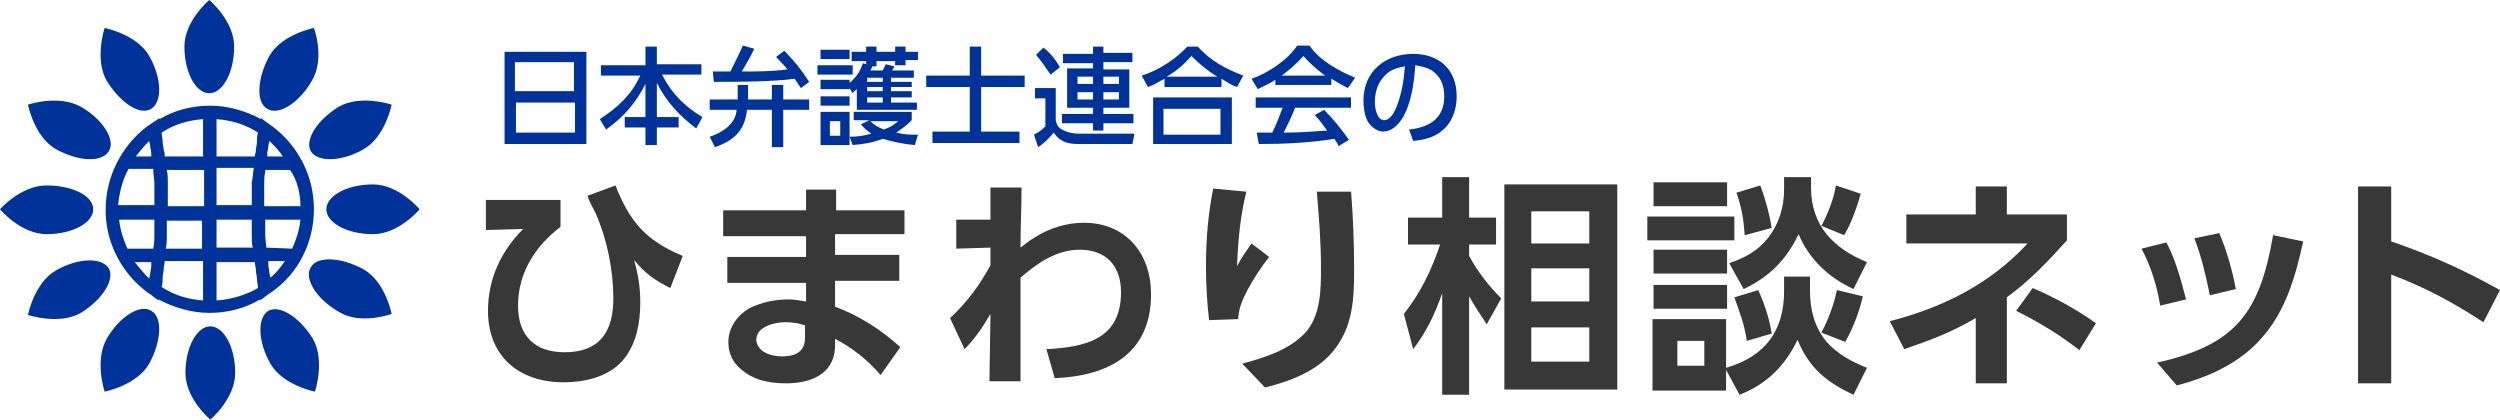
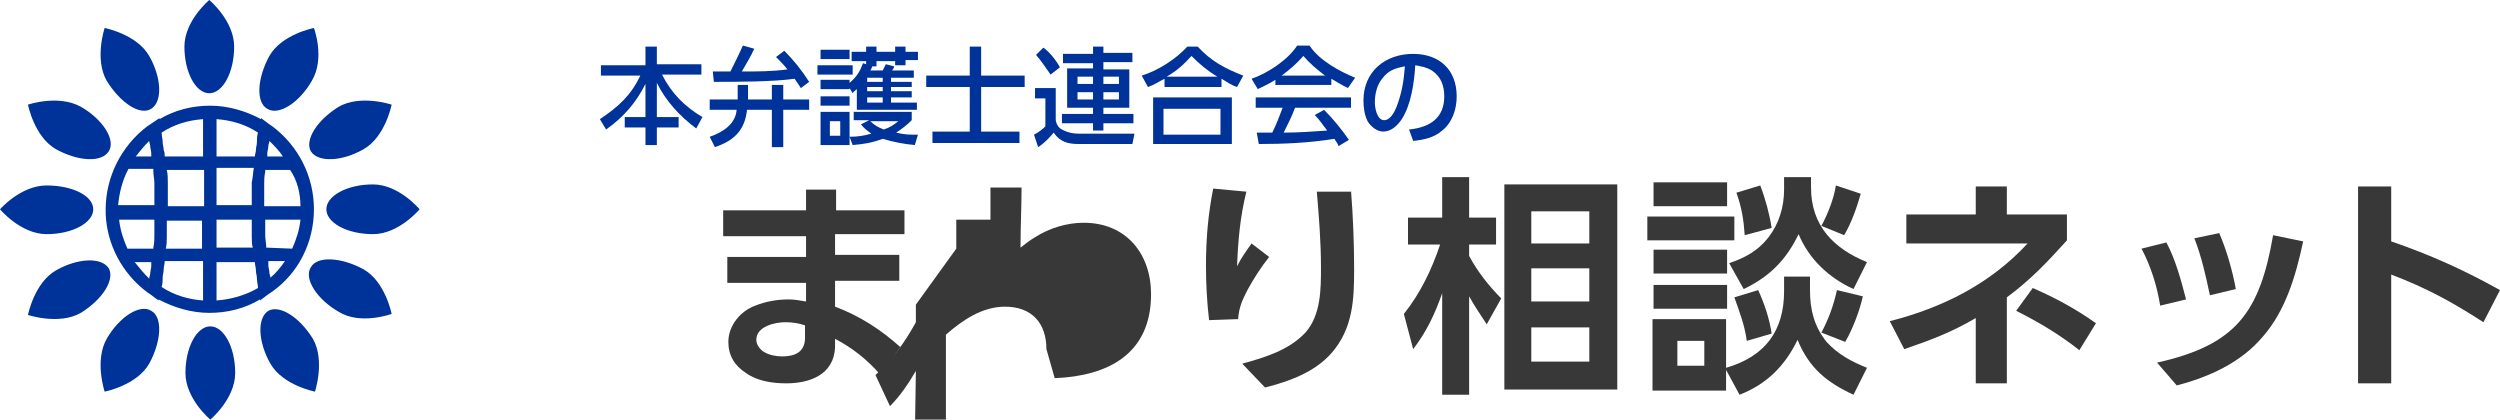
<svg xmlns="http://www.w3.org/2000/svg" version="1.1" id="レイヤー_1" x="0px" y="0px" viewBox="0 0 241.3 40.5" style="enable-background:new 0 0 241.3 40.5;" xml:space="preserve">
  <style type="text/css">
	.st0{fill:#003399;}
	.st1{fill:#383838;}
</style>
  <g>
    <path class="st0" d="M30.3,20.2c0-3.2-1.5-6.1-4-8l0,0L26,12l-0.8-0.6l0,0.1c-1.5-0.8-3.2-1.3-4.9-1.3c-1.7,0-3.4,0.4-4.9,1.3   l0-0.1L14.5,12l-0.3,0.2l0,0c-2.5,1.9-4,4.9-4,8c0,0.1,0,0.2,0,0.2c0,0,0,0,0,0.1c0,0,0,0.1,0,0.1c0.1,3,1.6,5.8,4,7.6l0,0l0.3,0.2   l0.8,0.6l0-0.1c1.5,0.8,3.2,1.3,4.9,1.3c1.7,0,3.4-0.4,4.9-1.3l0,0.1l0.8-0.6l0.3-0.2l0,0C28.8,26.4,30.3,23.4,30.3,20.2z    M11.5,21.2h3.4c0,0.3,0,0.6,0,0.9c0,0.2,0,0.4,0,0.6c0,0.4,0,0.8-0.1,1.2c0,0,0,0.1,0,0.1h-2.5C11.9,23.1,11.6,22.2,11.5,21.2z    M12.4,16.3h2.4c0,0.1,0,0.2,0,0.2c0,0.4,0.1,0.8,0.1,1.2c0,0.2,0,0.4,0,0.6c0,0.5,0,1,0,1.5h-3.5C11.5,18.7,11.8,17.4,12.4,16.3z    M29,19.9h-3.5c0-0.5,0-1,0-1.5c0-0.2,0-0.4,0-0.6c0-0.4,0-0.8,0.1-1.2c0-0.1,0-0.2,0-0.2h2.4C28.7,17.4,29,18.7,29,19.9z    M24.3,17.6c0,0.2,0,0.4,0,0.6c0,0.5,0,1.1,0,1.6h-3.4v-3.6h3.6C24.4,16.8,24.4,17.2,24.3,17.6z M19.6,19.9h-3.4c0-0.5,0-1.1,0-1.6   c0-0.2,0-0.4,0-0.6c0-0.4,0-0.9-0.1-1.3h3.6V19.9z M16.1,22.9c0-0.2,0-0.4,0-0.6c0-0.3,0-0.7,0-1h3.4V24h-3.5   C16.1,23.6,16.1,23.2,16.1,22.9z M20.9,21.2h3.4c0,0.3,0,0.7,0,1c0,0.2,0,0.4,0,0.6c0,0.4,0,0.8,0.1,1.1h-3.5V21.2z M25.7,23.9   c0-0.4-0.1-0.8-0.1-1.2c0-0.2,0-0.4,0-0.6c0-0.3,0-0.6,0-0.9H29c-0.1,1-0.4,1.9-0.8,2.8L25.7,23.9C25.7,24,25.7,23.9,25.7,23.9z    M27.3,15.1h-1.5c0-0.1,0-0.2,0-0.3c0-0.2,0.1-0.5,0.1-0.7c0-0.2,0.1-0.3,0.1-0.5C26.5,14.1,27,14.6,27.3,15.1z M24.9,12.8   c-0.1,0.3-0.1,0.6-0.1,0.9c0,0.3-0.1,0.5-0.1,0.8c0,0.2-0.1,0.4-0.1,0.6h-3.7v-3.6C22.3,11.6,23.7,12,24.9,12.8z M19.6,11.5v3.6   h-3.7c0-0.2,0-0.4-0.1-0.6c0-0.3-0.1-0.5-0.1-0.8c0-0.3-0.1-0.6-0.1-0.9C16.8,12,18.2,11.6,19.6,11.5z M14.4,13.6   c0,0.2,0.1,0.3,0.1,0.5c0,0.2,0.1,0.5,0.1,0.7c0,0.1,0,0.2,0,0.3h-1.5C13.5,14.6,13.9,14.1,14.4,13.6z M13,25.3h1.6   c0,0.1,0,0.3,0,0.4c0,0.2-0.1,0.5-0.1,0.7c0,0.2-0.1,0.3-0.1,0.5C13.9,26.4,13.4,25.8,13,25.3z M15.6,27.7c0.1-0.3,0.1-0.6,0.1-0.9   c0-0.3,0.1-0.5,0.1-0.8c0-0.3,0.1-0.5,0.1-0.8h3.7V29C18.2,28.9,16.8,28.5,15.6,27.7z M20.9,29v-3.7h3.7c0,0.3,0.1,0.5,0.1,0.8   c0,0.3,0.1,0.5,0.1,0.8c0,0.3,0.1,0.6,0.1,0.9C23.7,28.5,22.3,28.9,20.9,29z M26.1,26.8c0-0.2-0.1-0.3-0.1-0.5   c0-0.2-0.1-0.5-0.1-0.7c0-0.1,0-0.3,0-0.4h1.6C27.1,25.8,26.6,26.4,26.1,26.8z M22.6,4.5C22.6,7,21.5,9,20.2,9   c-1.3,0-2.4-2-2.4-4.5S20.2,0,20.2,0S22.6,2,22.6,4.5z M17.9,36c0-2.5,1.1-4.5,2.4-4.5c1.3,0,2.4,2,2.4,4.5c0,2.5-2.4,4.5-2.4,4.5   S17.9,38.5,17.9,36z M14.4,5.4c1.2,2.1,1.3,4.4,0.2,5.1s-3-0.6-4.3-2.7c-1.2-2.1-0.2-5.1-0.2-5.1S13.2,3.3,14.4,5.4z M26.1,35.1   c-1.2-2.1-1.3-4.4-0.2-5.1c1.1-0.6,3,0.6,4.3,2.7c1.2,2.1,0.2,5.1,0.2,5.1S27.3,37.2,26.1,35.1z M7.8,10.3c2.1,1.2,3.4,3.2,2.7,4.3   s-2.9,1-5.1-0.2c-2.1-1.2-2.7-4.3-2.7-4.3S5.6,9.1,7.8,10.3z M32.7,30.1c-2.1-1.2-3.4-3.2-2.7-4.3c0.6-1.1,2.9-1,5.1,0.2   c2.1,1.2,2.7,4.3,2.7,4.3S34.8,31.4,32.7,30.1z M4.5,17.9C7,17.9,9,18.9,9,20.2c0,1.3-2,2.4-4.5,2.4S0,20.2,0,20.2S2,17.9,4.5,17.9   z M36,22.6c-2.5,0-4.5-1.1-4.5-2.4c0-1.3,2-2.4,4.5-2.4c2.5,0,4.5,2.4,4.5,2.4S38.5,22.6,36,22.6z M5.4,26.1   c2.1-1.2,4.4-1.3,5.1-0.2c0.6,1.1-0.6,3-2.7,4.3c-2.1,1.2-5.1,0.2-5.1,0.2S3.3,27.3,5.4,26.1z M35.1,14.4c-2.1,1.2-4.4,1.3-5.1,0.2   c-0.6-1.1,0.6-3,2.7-4.3c2.1-1.2,5.1-0.2,5.1-0.2S37.2,13.2,35.1,14.4z M10.3,32.7c1.2-2.1,3.2-3.4,4.3-2.7c1.1,0.6,1,2.9-0.2,5.1   c-1.2,2.1-4.3,2.7-4.3,2.7S9.1,34.8,10.3,32.7z M30.1,7.8c-1.2,2.1-3.2,3.4-4.3,2.7c-1.1-0.6-1-2.9,0.2-5.1   c1.2-2.1,4.3-2.7,4.3-2.7S31.4,5.6,30.1,7.8z" />
    <g>
-       <path class="st0" d="M56.6,5v8.9h-7.9V5H56.6z M55.4,8.8V6h-5.7v2.8H55.4z M49.8,12.8h5.7V9.9h-5.7V12.8z" />
      <path class="st0" d="M62.3,6.2V4.5h1.1v1.7h4.3v1h-3.8c0.9,1.8,2.2,3.1,3.9,4.1l-0.6,1.1c-1.6-1.2-2.9-2.6-3.8-4.4v3.3h2.1v1h-2.1    v1.7h-1.1v-1.7h-2v-1h2V8.1c-0.9,1.8-2.1,3.2-3.8,4.4l-0.6-1c1.8-1.2,3-2.3,3.9-4.2H58v-1H62.3z" />
      <path class="st0" d="M69,14.2l-0.5-1c1.2-0.4,2.5-1.2,2.6-2.6h-2.6v-1h2.7V8.2h1v1.4h2.3V8.2h1.1v1.4h2.5v1h-2.5v3.6h-1.1v-3.6    h-2.4C71.9,12.6,70.8,13.6,69,14.2z M71.7,4.4l1.1,0.3c-0.3,0.7-0.8,1.5-1.2,2.2c1.5,0,2.9,0,4.4-0.2c-0.3-0.4-0.7-0.8-1.1-1.2    l0.8-0.6c0.9,0.9,1.7,1.9,2.4,3l-0.8,0.6c-0.2-0.3-0.4-0.6-0.6-0.9c-2.1,0.3-5.6,0.3-7.8,0.3l-0.1-1c0.6,0,1.1,0,1.7,0    C70.8,6.3,71.4,5.1,71.7,4.4z" />
      <path class="st0" d="M82.3,6.3v0.9h-3.4V6.3H82.3z M83.3,6.1l0.3,0.1V5.9h-1.4V5h1.4V4.5h1V5h1.8V4.5h1V5h1.2v0.8h-1.2v0.5h-1V5.9    h-1.8v0.5h-0.4c-0.1,0.2-0.1,0.3-0.2,0.4h1.2c0.1-0.2,0.2-0.4,0.3-0.6l0.8,0.2c0,0.1-0.1,0.3-0.2,0.4h2.1v0.7h-2.2v0.4h2v0.5h-2    v0.4h2v0.6h-2v0.5h2.5v0.7h-5.8v-2c-0.2,0.2-0.3,0.2-0.4,0.4L82,8.5v0.1h-2.8V7.7H82V8C82.7,7.4,83,6.9,83.3,6.1z M82,4.8v0.9    h-2.8V4.8H82z M82,9.3v0.9h-2.8V9.3H82z M84.1,12.9c-0.4-0.3-0.7-0.5-1-0.9l0.8-0.4h-1.5v-0.8H88v0.8c-0.5,0.5-0.9,0.8-1.5,1.2    c0.8,0.2,1.3,0.2,2.1,0.2l-0.3,1c-1.1-0.1-2.1-0.3-3.1-0.6c-1.1,0.4-1.8,0.5-2.9,0.6L82,13.2V14h-2.8v-3.2H82v2.4    C82.8,13.2,83.4,13.1,84.1,12.9z M80.1,11.7v1.4h1v-1.4H80.1z M83.7,7.5v0.4h1.5V7.5H83.7z M83.7,8.4v0.4h1.5V8.4H83.7z M83.7,9.4    v0.5h1.5V9.4H83.7z M85.3,12.5c0.6-0.2,0.9-0.4,1.4-0.8h-2.7C84.4,12.1,84.8,12.3,85.3,12.5z" />
      <path class="st0" d="M94.7,4.5v2.8h4.2v1.1h-4.2v4.3h3.7v1.1H90v-1.1h3.6V8.4h-4.2V7.3h4.2V4.5H94.7z" />
      <path class="st0" d="M101.9,8.5v3.1c0.1,0.5,0.3,0.8,0.8,1c0.4,0.2,0.9,0.3,1.4,0.3h5.4l-0.2,1h-5.2c-1,0-1.8-0.2-2.4-1.1    c-0.4,0.5-1,1.1-1.5,1.4L99.8,13c0.4-0.2,0.8-0.5,1.1-0.8V9.5h-1v-1H101.9z M102.3,6.5l-0.9,0.7c-0.5-0.7-0.8-1.2-1.4-1.9l0.7-0.7    C101.3,5,102,5.9,102.3,6.5z M106.5,6.1v0.6h2.5v3.7h-2.5v0.6h2.9v0.9h-2.9v0.7h-1v-0.7h-3v-0.9h3v-0.6H103V6.6h2.5V6.1h-2.9V5.2    h2.9V4.5h1v0.6h2.8v0.9H106.5z M104,7.4v0.7h1.5V7.4H104z M104,8.9v0.7h1.5V8.9H104z M106.5,7.4v0.7h1.5V7.4H106.5z M106.5,8.9    v0.7h1.5V8.9H106.5z" />
      <path class="st0" d="M117.8,8.4h-5.4V7.6c-0.6,0.3-1,0.6-1.6,0.8l-0.6-1.1c1.6-0.5,3.3-1.6,4.4-2.8h1c1.3,1.4,2.6,2.1,4.4,2.8    l-0.6,1.1c-0.6-0.2-1-0.5-1.5-0.8V8.4z M118.9,9.4v4.5h-7.6V9.4H118.9z M112.3,10.4V13h5.5v-2.5H112.3z M117.5,7.4    c-1-0.6-1.7-1.2-2.5-2c-0.7,0.8-1.5,1.5-2.4,2H117.5z" />
      <path class="st0" d="M121.4,8.6l-0.6-1c1.5-0.5,3.5-1.8,4.4-3.2h1.2c0.9,1.4,2.9,2.5,4.4,3.1l-0.7,1c-0.6-0.3-1.1-0.6-1.6-0.9v0.6    h-5.4V7.7C122.5,8.1,122,8.3,121.4,8.6z M121.5,13.9l-0.2-1.1c0.5,0,1,0,1.5,0c0.4-0.8,0.7-1.6,1-2.4h-2.6v-1h9.2v1H125    c-0.3,0.8-0.7,1.6-1.1,2.4c1.4,0,2.8-0.1,4.2-0.2c-0.4-0.5-0.7-1-1.2-1.5l0.9-0.5c0.9,0.9,1.7,1.9,2.4,2.9l-1,0.6    c-0.1-0.3-0.3-0.5-0.4-0.7C126.3,13.8,123.9,13.9,121.5,13.9z M127.9,7.3c-0.8-0.6-1.5-1.2-2.1-1.9c-0.7,0.8-1.3,1.3-2.1,1.9    H127.9z" />
      <path class="st0" d="M136,12.5c2-0.2,3.4-1.1,3.4-3.2c0-1-0.3-1.9-1.2-2.5c-0.5-0.3-1-0.4-1.6-0.5c-0.1,1.7-0.4,3.8-1.3,5.2    c-0.4,0.6-1,1.2-1.8,1.2c-0.6,0-1.2-0.5-1.5-1c-0.3-0.6-0.4-1.3-0.4-2c0-2.8,2.1-4.5,4.8-4.5c2.5,0,4.2,1.5,4.2,4.1    c0,1.2-0.4,2.5-1.4,3.3c-0.8,0.7-1.8,0.9-2.8,1L136,12.5z M133.4,7.6c-0.5,0.6-0.7,1.5-0.7,2.3c0,0.5,0.2,1.7,0.9,1.7    c0.6,0,1-0.8,1.2-1.3c0.5-1.3,0.7-2.5,0.8-3.9C134.6,6.6,134,6.8,133.4,7.6z" />
    </g>
    <g>
-       <path class="st1" d="M54.1,19.2v2.7c-2.5,1.9-4.1,4.5-4.1,7.6c0,2.9,1.6,4.5,4.5,4.5c3.4,0,4.7-2,4.7-5.2c0-2.7-0.6-5.7-1.7-8.2    c-0.3-0.6-0.6-1.1-0.8-1.7l2.7-1c1.4,3.5,2.9,5.3,6.5,6.8l-1.2,3.1c-1.6-0.8-2.4-1.4-3.5-2.7c0.4,1.4,0.6,2.6,0.6,4.1    c0,2-0.4,4.1-1.7,5.6c-1.4,1.6-3.7,2.1-5.7,2.1c-4.3,0-7.3-2.5-7.3-6.9c0-3,1.2-5.7,3.4-7.9l-3.6,0.1v-2.9H54.1z" />
      <path class="st1" d="M87.3,20.1v2.5h-6.7v2h6.2v2.5h-6.2v2.5c2.4,0.9,4.4,2.2,6.3,3.9L85,36.2c-1.3-1.5-2.7-2.6-4.4-3.5l0,0.8    c-0.1,2.7-2.5,3.5-4.7,3.5c-1.3,0-2.8-0.2-3.9-1c-1.1-0.7-1.7-1.7-1.7-3c0-1.6,1.2-3,2.6-3.5c1-0.4,2.1-0.6,3.2-0.6    c0.6,0,1.1,0.1,1.7,0.2v-1.8h-7.6v-2.5h7.6v-2h-8v-2.5h8v-2h2.9v2H87.3z M75.8,31.1c-1,0-2.8,0.4-2.8,1.7c0,0.5,0.4,1,0.8,1.2    c0.5,0.3,1.2,0.4,1.7,0.4c1.2,0,2.2-0.4,2.2-1.8v-1.2C77.1,31.2,76.5,31.1,75.8,31.1z" />
-       <path class="st1" d="M92.3,24v-2.8h3.3l0-3.1h3c0,1.9-0.1,3.8-0.1,5.8c0.5-0.4,0.9-0.7,1.4-1c1.4-0.9,3.1-1.4,4.7-1.4    c4.1,0,6.5,3,6.5,6.9c0,5.8-4.2,7.9-9.3,8.1l-0.8-2.8c3.7-0.2,7.2-0.9,7.2-5.5c0-2.5-1.4-4.1-4-4.1c-2.2,0-4.1,1.3-5.7,2.7    c0,3.3,0,6.7,0,10h-3l0.1-6.5c-0.7,1.2-1.5,2.4-2.5,3.4l-1.4-3c1.7-1.6,2.8-3.1,3.9-5.1l0-1.7L92.3,24z" />
+       <path class="st1" d="M92.3,24v-2.8h3.3l0-3.1h3c0,1.9-0.1,3.8-0.1,5.8c0.5-0.4,0.9-0.7,1.4-1c1.4-0.9,3.1-1.4,4.7-1.4    c4.1,0,6.5,3,6.5,6.9c0,5.8-4.2,7.9-9.3,8.1l-0.8-2.8c0-2.5-1.4-4.1-4-4.1c-2.2,0-4.1,1.3-5.7,2.7    c0,3.3,0,6.7,0,10h-3l0.1-6.5c-0.7,1.2-1.5,2.4-2.5,3.4l-1.4-3c1.7-1.6,2.8-3.1,3.9-5.1l0-1.7L92.3,24z" />
      <path class="st1" d="M120.3,18.5c-0.6,2.4-0.8,4.7-0.9,7.2c0.4-0.8,0.9-1.5,1.4-2.2l1.7,1.3c-0.8,1-1.5,2.1-2.1,3.2    c-0.5,1-0.8,1.6-0.9,2.8l-2.8,0.1c-0.2-1.7-0.3-3.5-0.3-5.2c0-2.6,0.2-5,0.7-7.5L120.3,18.5z M130.4,18.4c0.2,2.5,0.3,5.1,0.3,7.6    c0,2.9-0.1,5.7-2.2,8.1c-1.6,1.8-4,2.7-6.4,3.3l-2.2-2.3c2.2-0.6,4.5-1.3,6.1-3c1.5-1.7,1.5-4.2,1.5-6.3c0-2.5-0.2-4.9-0.4-7.3    H130.4z" />
      <path class="st1" d="M144.9,28.8l-1.4,2.5c-0.6-0.9-1.2-1.8-1.7-2.7v9.5h-2.6v-9.8c-0.7,2-1.5,3.7-2.8,5.4l-0.9-3.4    c1.6-2,2.7-4.3,3.5-6.7h-3.1V21h3.3v-3.9h2.6V21h2.6v2.6h-2.6v1.1C142.6,26.2,143.7,27.6,144.9,28.8z M156.1,37.6h-10.9V17.8h10.9    V37.6z M147.8,20.4v3.1h5.6v-3.1H147.8z M147.8,25.9v3.2h5.6v-3.2H147.8z M147.8,31.6v3.3h5.6v-3.3H147.8z" />
      <path class="st1" d="M167.4,20.9v2.3h-8.4v-2.3H167.4z M166.7,17.6v2.3h-7.1v-2.3H166.7z M166.7,24.1v2.3h-7.1v-2.3H166.7z     M172.2,28.1v-1.4h2.5V28c0,1.9,0.4,3.5,1.6,5c1.1,1.2,2.4,1.9,3.9,2.5l-1.3,2.6c-2.6-1.2-4.3-2.6-5.4-5.3c-1.2,2.5-3,4.3-5.6,5.3    l-1.3-2.4v2h-7.1v-6.9h7.1v4.7C170.4,34.4,172.2,31.9,172.2,28.1z M166.7,27.5v2.3h-7.1v-2.3H166.7z M161.9,32.9v2.4h2.6v-2.4    H161.9z M174.8,17.1v1c0,3.7,2.2,5.9,5.4,7.2l-1.3,2.6c-2.4-1.1-4.3-2.9-5.3-5.3c-1.2,2.5-2.8,4.1-5.3,5.3l-1.4-2.5    c1.5-0.5,2.8-1.2,3.8-2.5c1-1.3,1.5-2.9,1.5-4.6v-1.2H174.8z M171,32.2l-2.4,0.7c-0.2-1.5-0.7-2.8-1.2-4.2l2.3-0.7    C170.3,29.3,170.8,30.8,171,32.2z M171,22l-2.6,0.7c-0.1-1.5-0.3-2.7-0.8-4.1l2.3-0.7C170.4,19.2,170.8,20.7,171,22z M178,22.7    l-2.2-0.9c0.6-1.1,1.2-2.6,1.4-3.9l2.4,0.8C179.2,20.1,178.7,21.5,178,22.7z M179.8,28.6c-0.3,1.4-1,3.2-1.7,4.4l-2.3-0.9    c0.7-1.3,1.2-2.7,1.5-4.1L179.8,28.6z" />
      <path class="st1" d="M190.7,18h3v2.7h5.8v2.5c-1.9,2.1-3.5,3.8-5.8,5.5V37h-3v-6.3c-2.4,1.4-4.3,2.1-6.9,3l-1.4-2.7    c5.1-1.3,9.7-3.6,13.3-7.5L184,23.5v-2.8h6.7V18z M202.3,31.2l-1.6,2.6c-1.9-1.5-3.9-2.7-6.1-3.8l1.6-2.2    C198.3,28.7,200.5,29.9,202.3,31.2z" />
      <path class="st1" d="M211,28.9l-2.5,0.6c-0.3-1.9-0.9-3.8-1.8-5.5l2.4-0.6C210,25.1,210.5,27,211,28.9z M218.4,32.5    c-2.1,2.5-5.2,3.9-8.3,4.7l-1.9-2.2c7.6-1.7,9.9-4.8,11.2-12.3l2.9,0.6C221.6,26.6,220.6,30,218.4,32.5z M215.8,27.9l-2.5,0.6    c-0.4-1.9-0.8-3.7-1.5-5.5l2.4-0.5C214.9,24.1,215.5,26.2,215.8,27.9z" />
      <path class="st1" d="M241.3,28l-1.6,3.1c-3.1-2-5.5-3.3-8.9-4.6V37h-3.2V18h3.2v5.3C234.6,24.6,237.9,26.1,241.3,28z" />
    </g>
  </g>
</svg>